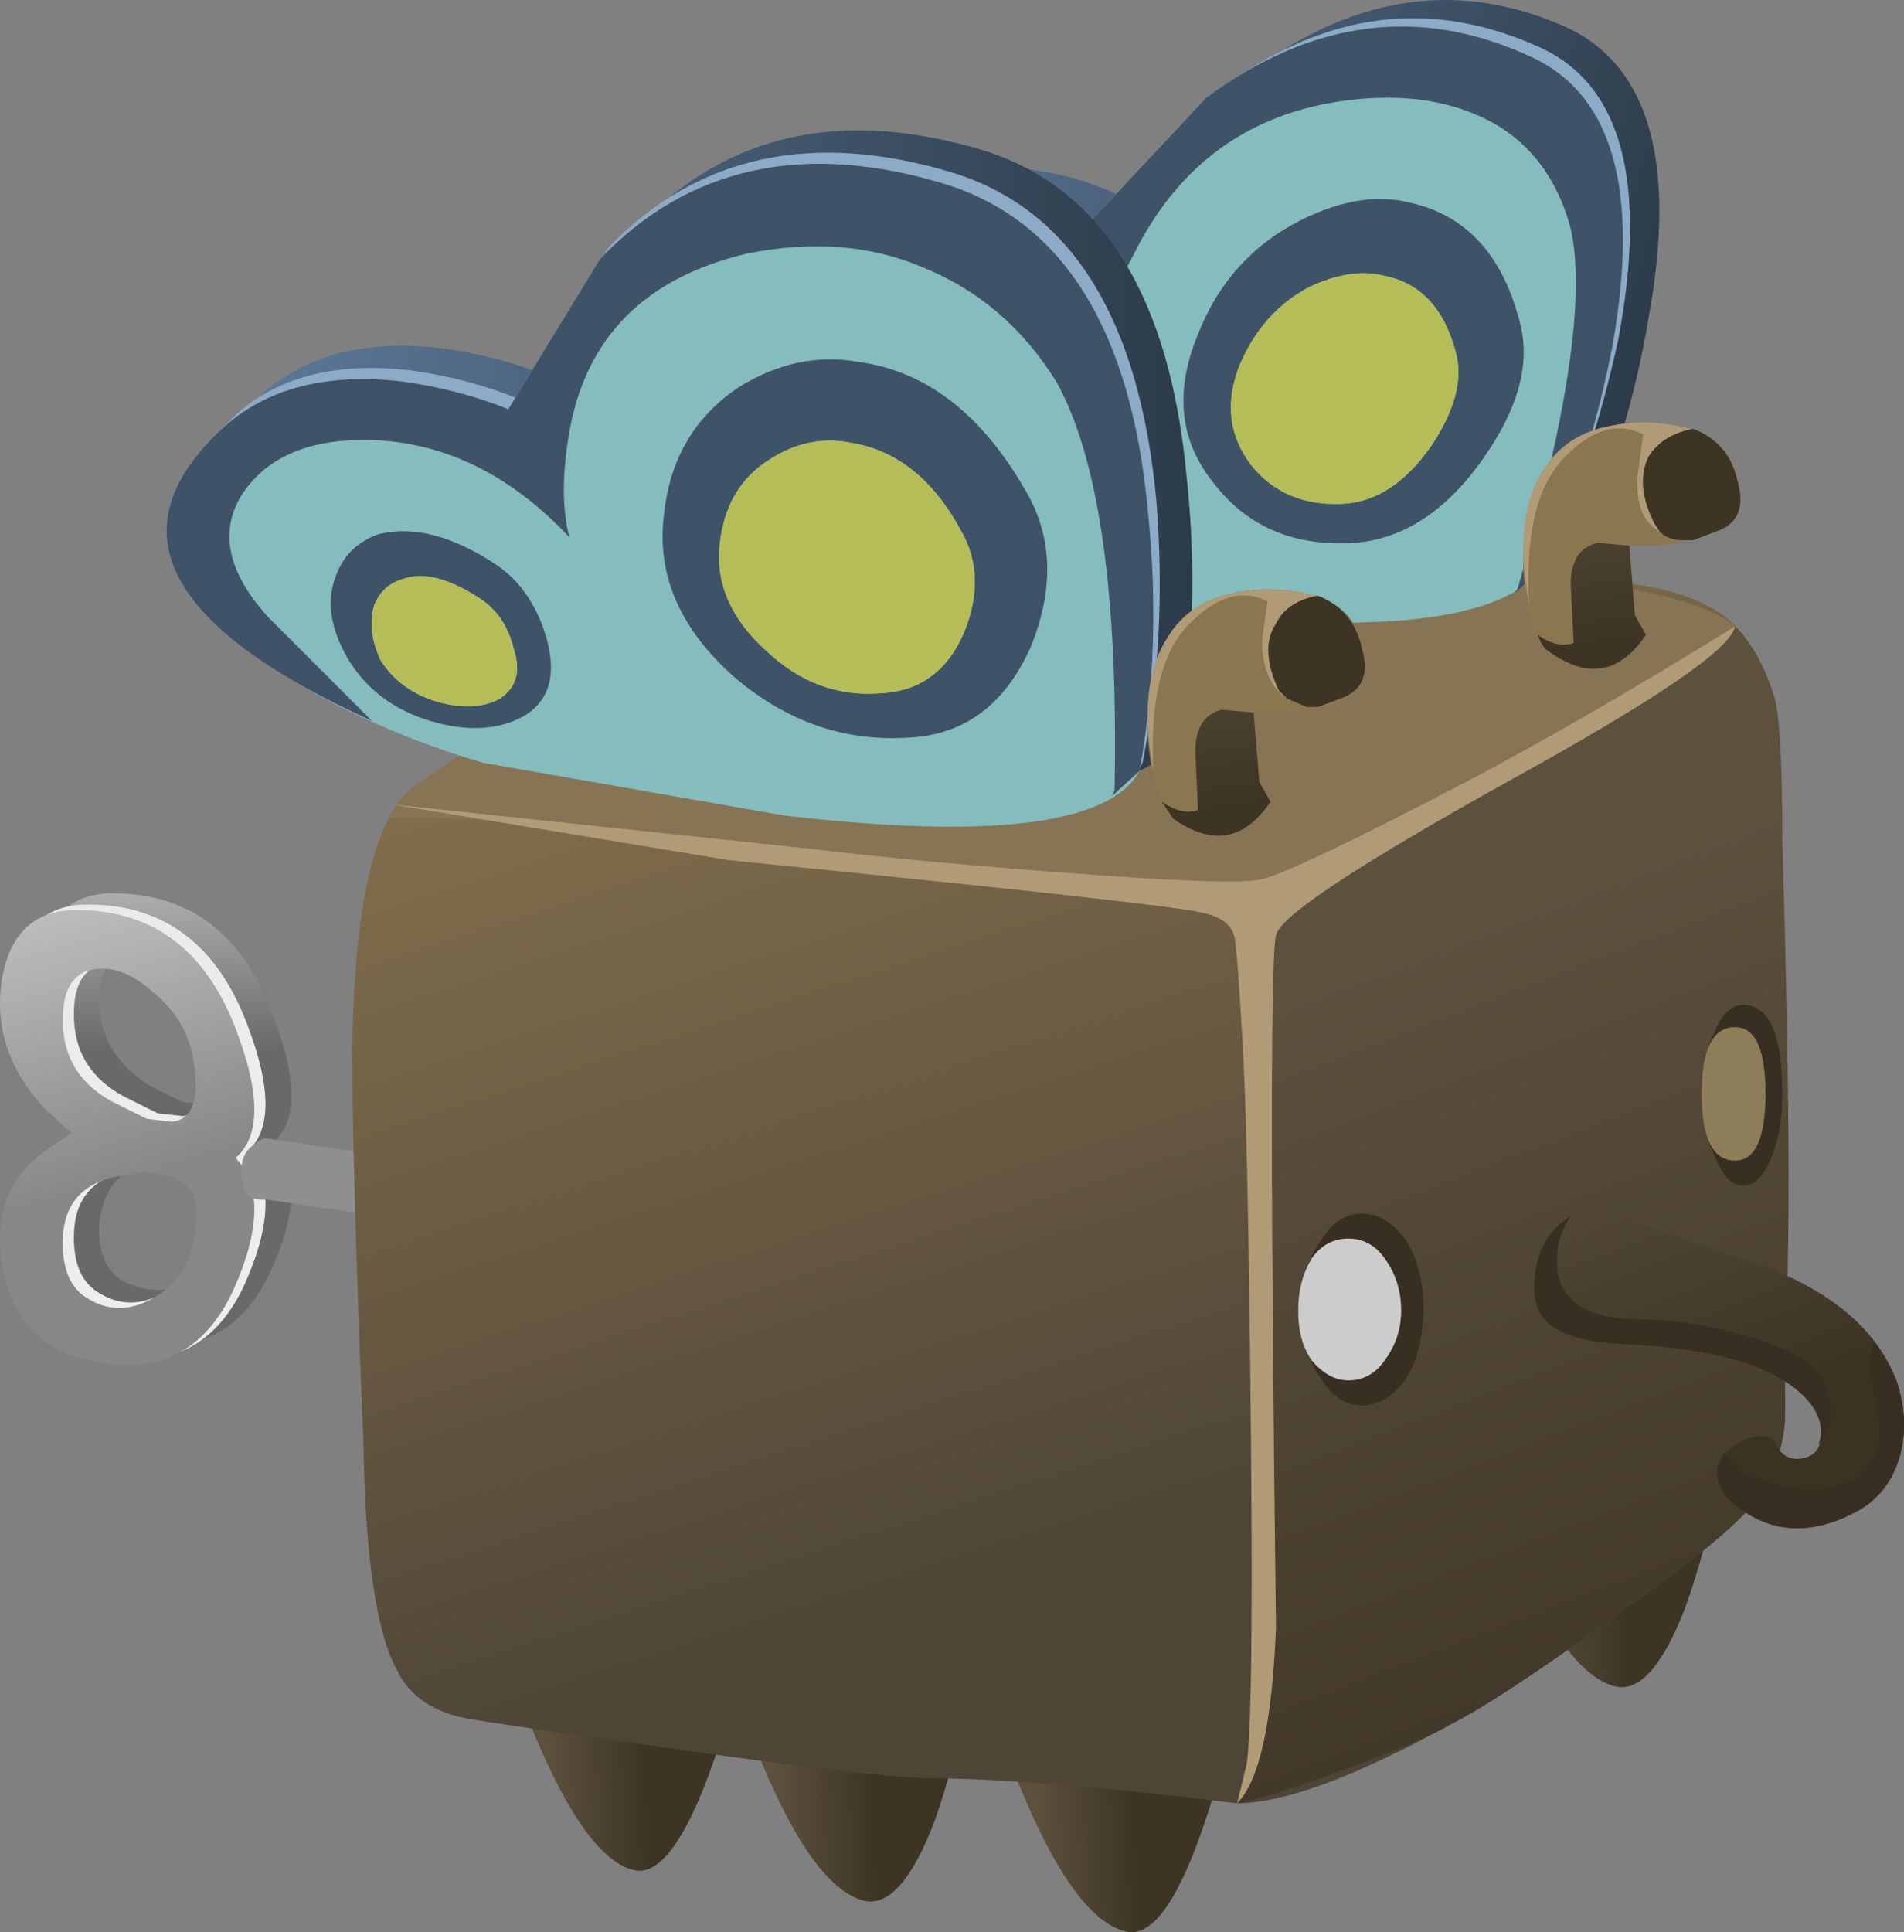
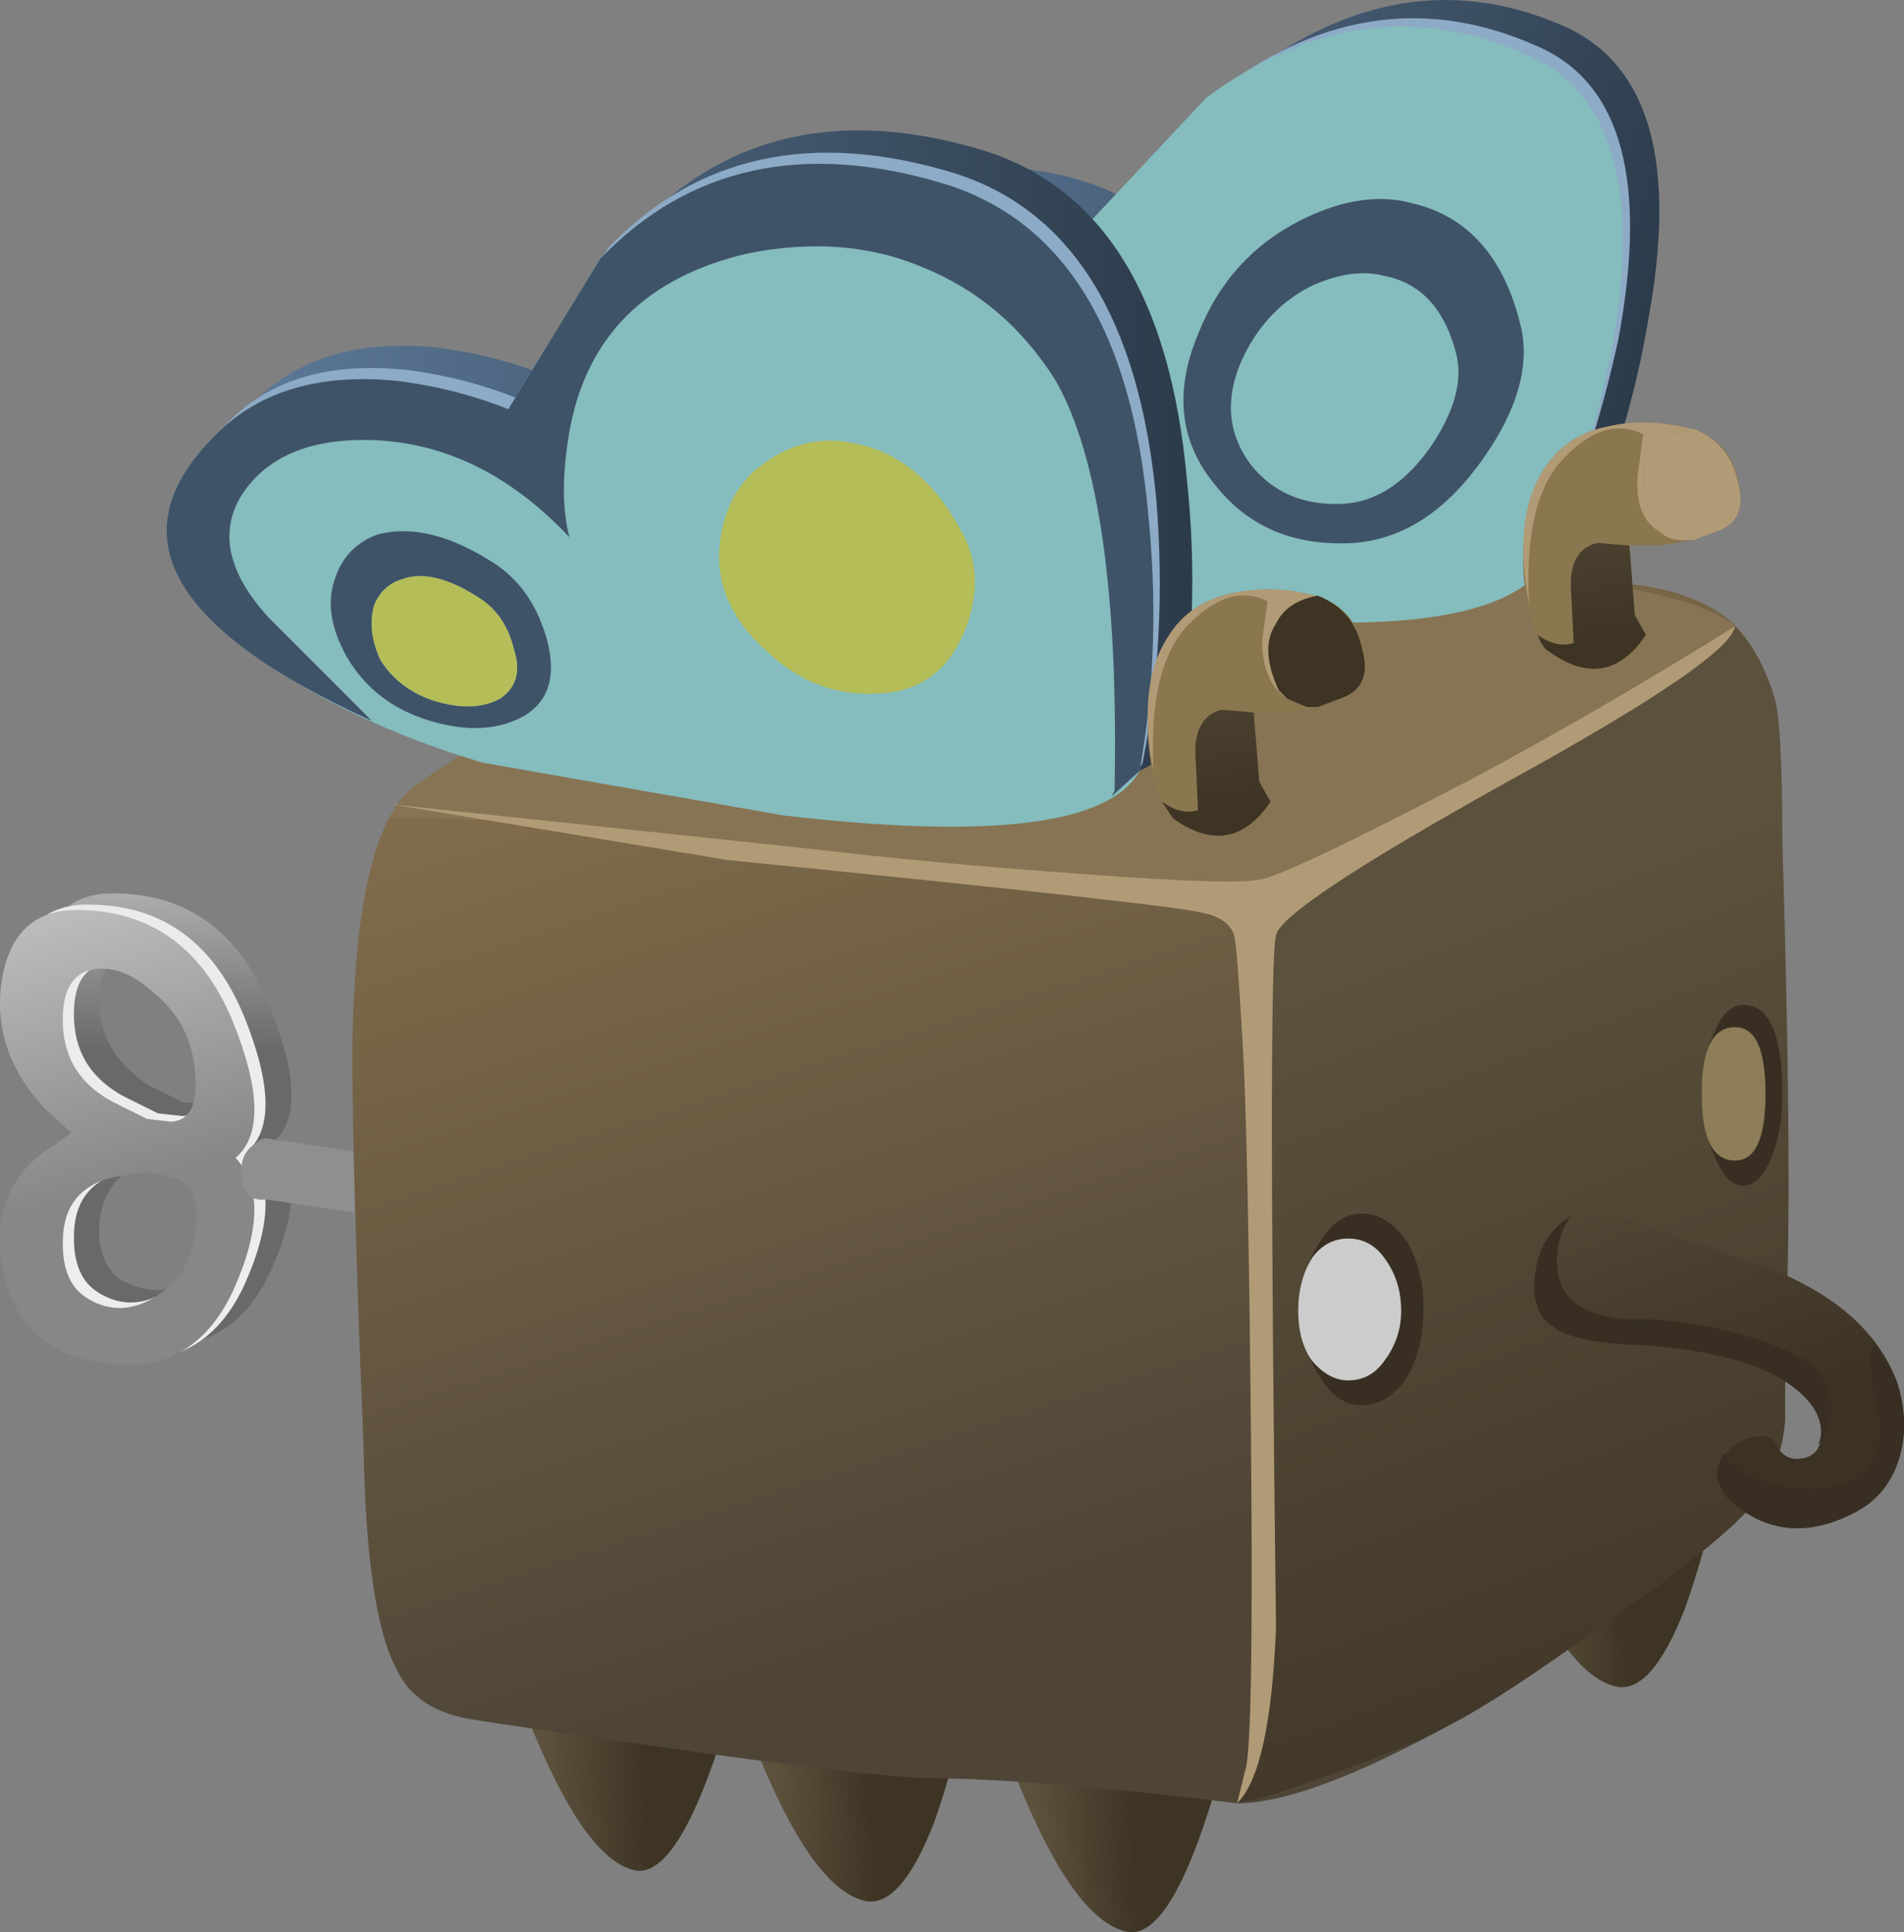
<svg xmlns="http://www.w3.org/2000/svg" xmlns:ns1="http://www.inkscape.org/namespaces/inkscape" id="svg2" xml:space="preserve" viewBox="0 0 34.223 34.718" version="1.1" ns1:version="0.91 r13725">
  <rect x="0" y="0" width="34.223" height="34.718" fill="#808080" stroke="none" />
  <defs id="defs6">
    <linearGradient id="linearGradient24" y2="-16346" gradientUnits="userSpaceOnUse" x2="16.034" gradientTransform="matrix(0 -.8 .8 -.001 13079 9.191)" y1="-16346" x1="9.209">
      <stop id="stop26" style="stop-color:#8f8f8f" offset="0" />
      <stop id="stop28" style="stop-color:#e8e8e8" offset=".228" />
      <stop id="stop30" style="stop-color:#696969" offset="1" />
    </linearGradient>
    <linearGradient id="linearGradient44" y2="-13811" gradientUnits="userSpaceOnUse" x2="-1909.5" gradientTransform="matrix(.218 -.77 .77 .218 11049 1550.3)" y1="-13811" x1="-1918.7">
      <stop id="stop46" style="stop-color:#e8e8e8" offset="0" />
      <stop id="stop48" style="stop-color:#ededed" offset="1" />
    </linearGradient>
    <linearGradient id="linearGradient62" y2="-13811" gradientUnits="userSpaceOnUse" x2="-1909.5" gradientTransform="matrix(.218 -.77 .77 .218 11049 1550.2)" y1="-13811" x1="-1918.7">
      <stop id="stop64" style="stop-color:#e8e8e8" offset="0" />
      <stop id="stop66" style="stop-color:#878787" offset="1" />
    </linearGradient>
    <linearGradient id="linearGradient80" y2="-17615" gradientUnits="userSpaceOnUse" x2="1519.7" gradientTransform="matrix(-.136 -.788 .788 -.136 14098 -1195.3)" y1="-17615" x1="1518.3">
      <stop id="stop82" style="stop-color:#8f8f8f" offset="0" />
      <stop id="stop84" style="stop-color:#e8e8e8" offset=".228" />
      <stop id="stop86" style="stop-color:#696969" offset="1" />
    </linearGradient>
    <linearGradient id="linearGradient100" y2="319.18" gradientUnits="userSpaceOnUse" x2="362.12" gradientTransform="matrix(.799 .034 -.034 .799 -269.21 -264.73)" y1="319.18" x1="360.37">
      <stop id="stop102" style="stop-color:#5d513d" offset="0" />
      <stop id="stop104" style="stop-color:#3d3424" offset="1" />
    </linearGradient>
    <linearGradient id="linearGradient118" y2="318.45" gradientUnits="userSpaceOnUse" x2="366.19" gradientTransform="matrix(.799 .034 -.034 .799 -269.21 -264.73)" y1="318.45" x1="364.44">
      <stop id="stop120" style="stop-color:#5d513d" offset="0" />
      <stop id="stop122" style="stop-color:#3d3424" offset="1" />
    </linearGradient>
    <linearGradient id="linearGradient136" y2="317.67" gradientUnits="userSpaceOnUse" x2="370.86" gradientTransform="matrix(.799 .034 -.034 .799 -269.21 -264.73)" y1="317.67" x1="369.11">
      <stop id="stop138" style="stop-color:#5d513d" offset="0" />
      <stop id="stop140" style="stop-color:#3d3424" offset="1" />
    </linearGradient>
    <linearGradient id="linearGradient154" y2="323.24" gradientUnits="userSpaceOnUse" x2="371.1" gradientTransform="matrix(.799 .034 -.034 .799 -269.21 -264.73)" y1="323.24" x1="369.35">
      <stop id="stop156" style="stop-color:#5d513d" offset="0" />
      <stop id="stop158" style="stop-color:#3d3424" offset="1" />
    </linearGradient>
    <linearGradient id="linearGradient172" y2="322.49" gradientUnits="userSpaceOnUse" x2="375.17" gradientTransform="matrix(.799 .034 -.034 .799 -269.21 -264.73)" y1="322.49" x1="373.42">
      <stop id="stop174" style="stop-color:#5d513d" offset="0" />
      <stop id="stop176" style="stop-color:#3d3424" offset="1" />
    </linearGradient>
    <linearGradient id="linearGradient190" y2="321.72" gradientUnits="userSpaceOnUse" x2="379.85" gradientTransform="matrix(.799 .034 -.034 .799 -269.21 -264.73)" y1="321.72" x1="378.09">
      <stop id="stop192" style="stop-color:#5d513d" offset="0" />
      <stop id="stop194" style="stop-color:#3d3424" offset="1" />
    </linearGradient>
    <linearGradient id="linearGradient208" y2="-13438" gradientUnits="userSpaceOnUse" x2="-2085.8" gradientTransform="matrix(.245 -.761 .761 .245 10762 1713)" y1="-13438" x1="-2105">
      <stop id="stop210" style="stop-color:#89734f" offset="0" />
      <stop id="stop212" style="stop-color:#4e4537" offset="1" />
    </linearGradient>
    <linearGradient id="linearGradient226" y2="-12873" gradientUnits="userSpaceOnUse" x2="-2350.8" gradientTransform="matrix(.286 -.747 .747 .286 10314 1927.2)" y1="-12873" x1="-2367.8">
      <stop id="stop228" style="stop-color:#5c513d" offset="0" />
      <stop id="stop230" style="stop-color:#3c3224" offset="1" />
    </linearGradient>
    <linearGradient id="linearGradient246" y2="-12866" gradientUnits="userSpaceOnUse" x2="-2354.5" gradientTransform="matrix(.286 -.747 .747 .286 10311 1928.8)" y1="-12866" x1="-2361.5">
      <stop id="stop248" style="stop-color:#5c513d" offset="0" />
      <stop id="stop250" style="stop-color:#3c3224" offset="1" />
    </linearGradient>
    <clipPath id="clipPath262">
      <path id="path264" d="m24.629 18.809c-0.082-0.265-0.695-0.48-1.84-0.64-1.148-0.16-2.535-0.227-4.16-0.199-1.789 0.027-3.32 0.16-4.602 0.402-1.254 0.238-1.824 0.504-1.718 0.797 0.132 0.269 0.894 0.48 2.277 0.64 1.414 0.161 2.988 0.2 4.723 0.122 1.574-0.055 2.879-0.2 3.918-0.442 1.015-0.211 1.48-0.437 1.402-0.68z" ns1:connector-curvature="0" />
    </clipPath>
    <clipPath id="clipPath270">
      <path id="path272" d="m-2319.8-1388.2h16.837v37.905h-16.837v-37.905z" ns1:connector-curvature="0" />
    </clipPath>
    <radialGradient id="radialGradient274" gradientUnits="userSpaceOnUse" cy="-1366.9" cx="-2311.2" r="8.715">
      <stop id="stop276" style="stop-color:#ffffff;stop-opacity:0.549" offset="0" />
      <stop id="stop278" style="stop-color:#ffffff;stop-opacity:0" offset=".867" />
      <stop id="stop282" style="stop-color:#ffffff;stop-opacity:0" offset="1" />
    </radialGradient>
    <mask id="mask284">
      <g id="g286">
        <g id="g288" clip-path="url(#clipPath270)">
          <path id="path290" style="fill:url(#radialGradient274)" d="m-2319.8-1388.2h16.837v37.905h-16.837v-37.905z" ns1:connector-curvature="0" />
        </g>
      </g>
    </mask>
    <radialGradient id="radialGradient294" gradientUnits="userSpaceOnUse" cy="-1366.9" cx="-2311.2" r="8.715">
      <stop id="stop296" style="stop-color:#000000" offset="0" />
      <stop id="stop298" style="stop-color:#000000" offset=".867" />
      <stop id="stop300" style="stop-color:#000000" offset="1" />
    </radialGradient>
    <linearGradient id="linearGradient314" y2="-720.89" gradientUnits="userSpaceOnUse" x2="-2200.9" gradientTransform="matrix(.797 -.068 .235 .783 1947.3 437.73)" y1="-720.89" x1="-2217.1">
      <stop id="stop316" style="stop-color:#5e7b9b" offset="0" />
      <stop id="stop318" style="stop-color:#2c3b4a" offset="1" />
    </linearGradient>
    <clipPath id="clipPath340">
      <path id="path342" d="m23.188 22.809c-0.215-1.117-0.547-2.183-1-3.199-0.559-0.718-2.161-0.945-4.801-0.679l-3.801 0.601c-1.094 0.32-2.024 0.774-2.797 1.36-1.519 1.117-1.402 2.265 0.359 3.437 0.879 0.563 1.879 0.75 3 0.563 0.559-0.083 1.028-0.227 1.399-0.442l1.801 1.922c1.519 1.117 3.066 1.32 4.64 0.598 1.2-0.532 1.598-1.918 1.2-4.161z" ns1:connector-curvature="0" />
    </clipPath>
    <clipPath id="clipPath348">
      <path id="path350" d="m-2847.5-10042h18.267v21.792h-18.267v-21.792z" ns1:connector-curvature="0" />
    </clipPath>
    <linearGradient id="linearGradient352" y2="-10031" gradientUnits="userSpaceOnUse" x2="-2835.5" y1="-10031" x1="-2844.3">
      <stop id="stop354" style="stop-color:#ffffff;stop-opacity:.478" offset="0" />
      <stop id="stop356" style="stop-color:#ffffff;stop-opacity:0" offset="1" />
    </linearGradient>
    <mask id="mask358">
      <g id="g360">
        <g id="g362" clip-path="url(#clipPath348)">
          <path id="path364" style="fill:url(#linearGradient352)" d="m-2847.5-10042h18.267v21.792h-18.267v-21.792z" ns1:connector-curvature="0" />
        </g>
      </g>
    </mask>
    <linearGradient id="linearGradient368" y2="-10031" gradientUnits="userSpaceOnUse" x2="-2835.5" y1="-10031" x1="-2844.3">
      <stop id="stop370" style="stop-color:#ffffff" offset="0" />
      <stop id="stop372" style="stop-color:#ffffff" offset="1" />
    </linearGradient>
    <clipPath id="clipPath380">
      <path id="path382" d="m24.867 18.649c0-0.293-0.238-0.547-0.719-0.757-0.48-0.188-1.066-0.282-1.761-0.282-0.692 0-1.278 0.094-1.758 0.282-0.481 0.21-0.723 0.464-0.723 0.757 0 0.27 0.242 0.508 0.723 0.723 0.48 0.184 1.066 0.277 1.758 0.277 0.695 0 1.281-0.093 1.761-0.277 0.481-0.215 0.719-0.453 0.719-0.723z" ns1:connector-curvature="0" />
    </clipPath>
    <clipPath id="clipPath388">
-       <path id="path390" d="m17.765-6.699h7.5v9.08h-7.5v-9.08z" ns1:connector-curvature="0" />
-     </clipPath>
+       </clipPath>
    <radialGradient id="radialGradient392" gradientUnits="userSpaceOnUse" cy="-3.3" cx="22" r="3.087">
      <stop id="stop394" style="stop-color:#ffffff;stop-opacity:.377" offset="0" />
      <stop id="stop396" style="stop-color:#ffffff;stop-opacity:0" offset=".867" />
      <stop id="stop400" style="stop-color:#ffffff;stop-opacity:0" offset="1" />
    </radialGradient>
    <mask id="mask402">
      <g id="g404">
        <g id="g406" clip-path="url(#clipPath388)">
          <path id="path408" style="fill:url(#radialGradient392)" d="m17.765-6.699h7.5v9.08h-7.5v-9.08z" ns1:connector-curvature="0" />
        </g>
      </g>
    </mask>
    <radialGradient id="radialGradient412" gradientUnits="userSpaceOnUse" cy="-3.3" cx="22" r="3.087">
      <stop id="stop414" style="stop-color:#000000" offset="0" />
      <stop id="stop416" style="stop-color:#000000" offset=".867" />
      <stop id="stop418" style="stop-color:#000000" offset="1" />
    </radialGradient>
    <linearGradient id="linearGradient432" y2="-15094" gradientUnits="userSpaceOnUse" x2="-1060.2" gradientTransform="matrix(.113 -.792 .792 .113 12098 877.61)" y1="-15094" x1="-1065.7">
      <stop id="stop434" style="stop-color:#8a7750" offset="0" />
      <stop id="stop436" style="stop-color:#4f4737" offset="1" />
    </linearGradient>
    <linearGradient id="linearGradient454" y2="-15062" gradientUnits="userSpaceOnUse" x2="-1086" gradientTransform="matrix(.115 -.792 .792 .115 12074 896.17)" y1="-15062" x1="-1088.6">
      <stop id="stop456" style="stop-color:#5d513d" offset="0" />
      <stop id="stop458" style="stop-color:#3d3424" offset="1" />
    </linearGradient>
    <linearGradient id="linearGradient472" y2="-15089" gradientUnits="userSpaceOnUse" x2="-1063.8" gradientTransform="matrix(.113 -.792 .792 .113 12094 881.13)" y1="-15089" x1="-1068.1">
      <stop id="stop474" style="stop-color:#5d513d" offset="0" />
      <stop id="stop476" style="stop-color:#3d3424" offset="1" />
    </linearGradient>
    <linearGradient id="linearGradient492" y2="-16800" gradientUnits="userSpaceOnUse" x2="515.72" gradientTransform="matrix(-.047 -.799 .799 -.047 13460 -376.62)" y1="-16800" x1="512.77">
      <stop id="stop494" style="stop-color:#cccccc" offset="0" />
      <stop id="stop496" style="stop-color:#8d7d58" offset=".859" />
      <stop id="stop498" style="stop-color:#8d7d58" offset="1" />
    </linearGradient>
    <linearGradient id="linearGradient514" y2="-16826" gradientUnits="userSpaceOnUse" x2="548.44" gradientTransform="matrix(-.051 -.798 .798 -.051 13486 -406.41)" y1="-16826" x1="545.68">
      <stop id="stop516" style="stop-color:#cccccc" offset="0" />
      <stop id="stop518" style="stop-color:#8d7d58" offset=".859" />
      <stop id="stop520" style="stop-color:#8d7d58" offset="1" />
    </linearGradient>
    <clipPath id="clipPath530">
      <path id="path532" d="m19.789 15.731c-0.027-0.293-0.723-0.507-2.082-0.64s-3.012-0.149-4.961-0.039c-1.891 0.105-3.519 0.293-4.879 0.558-1.359 0.266-2.039 0.547-2.039 0.84 0.027 0.293 0.719 0.508 2.078 0.641 1.364 0.133 3.016 0.148 4.961 0.039 1.922-0.106 3.563-0.293 4.922-0.559 1.359-0.269 2.023-0.547 2-0.84z" ns1:connector-curvature="0" />
    </clipPath>
    <clipPath id="clipPath538">
      <path id="path540" d="m-400.24-444.39h18.916v31.133h-18.916v-31.133z" ns1:connector-curvature="0" />
    </clipPath>
    <radialGradient id="radialGradient542" gradientUnits="userSpaceOnUse" cy="-427.43" cx="-390.34" r="8.725">
      <stop id="stop544" style="stop-color:#ffffff;stop-opacity:0.549" offset="0" />
      <stop id="stop546" style="stop-color:#ffffff;stop-opacity:0" offset=".867" />
      <stop id="stop550" style="stop-color:#ffffff;stop-opacity:0" offset="1" />
    </radialGradient>
    <mask id="mask552">
      <g id="g554">
        <g id="g556" clip-path="url(#clipPath538)">
          <path id="path558" style="fill:url(#radialGradient542)" d="m-400.24-444.39h18.916v31.133h-18.916v-31.133z" ns1:connector-curvature="0" />
        </g>
      </g>
    </mask>
    <radialGradient id="radialGradient562" gradientUnits="userSpaceOnUse" cy="-427.43" cx="-390.34" r="8.725">
      <stop id="stop564" style="stop-color:#000000" offset="0" />
      <stop id="stop566" style="stop-color:#000000" offset=".867" />
      <stop id="stop568" style="stop-color:#000000" offset="1" />
    </radialGradient>
    <linearGradient id="linearGradient582" y2="-.194" gradientUnits="userSpaceOnUse" x2="15.438" gradientTransform="matrix(.8 0 0 .8 4.788 21.291)" y1="-.194" x1="-2.237">
      <stop id="stop584" style="stop-color:#5e7b9b" offset="0" />
      <stop id="stop586" style="stop-color:#2c3b4a" offset="1" />
    </linearGradient>
    <clipPath id="clipPath608">
      <path id="path610" d="m6.949 16.809c-1.094 0.321-2.082 0.762-2.961 1.321-1.761 1.121-2.054 2.254-0.879 3.402 0.637 0.637 1.532 0.891 2.68 0.758 0.559-0.078 1.066-0.215 1.52-0.398l1.32 2.16c1.277 1.332 2.933 1.691 4.957 1.078 1.707-0.531 2.684-2.106 2.922-4.719 0.133-1.281 0.094-2.519-0.121-3.719-0.426-0.773-2.133-0.988-5.117-0.64l-4.321 0.757z" ns1:connector-curvature="0" />
    </clipPath>
    <clipPath id="clipPath616">
      <path id="path618" d="m-3357.5-9074.5h21.69v22.372h-21.69v-22.372z" ns1:connector-curvature="0" />
    </clipPath>
    <linearGradient id="linearGradient620" y2="-9063.2" gradientUnits="userSpaceOnUse" x2="-3342.5" y1="-9063.2" x1="-3352.8">
      <stop id="stop622" style="stop-color:#ffffff;stop-opacity:.478" offset="0" />
      <stop id="stop624" style="stop-color:#ffffff;stop-opacity:0" offset="1" />
    </linearGradient>
    <mask id="mask626">
      <g id="g628">
        <g id="g630" clip-path="url(#clipPath616)">
          <path id="path632" style="fill:url(#linearGradient620)" d="m-3357.5-9074.5h21.69v22.372h-21.69v-22.372z" ns1:connector-curvature="0" />
        </g>
      </g>
    </mask>
    <linearGradient id="linearGradient636" y2="-9063.2" gradientUnits="userSpaceOnUse" x2="-3342.5" y1="-9063.2" x1="-3352.8">
      <stop id="stop638" style="stop-color:#ffffff" offset="0" />
      <stop id="stop640" style="stop-color:#ffffff" offset="1" />
    </linearGradient>
    <clipPath id="clipPath648">
      <path id="path650" d="m19.469 16.251c0-0.293-0.242-0.535-0.723-0.719-0.476-0.215-1.066-0.32-1.758-0.32-0.668 0-1.254 0.105-1.761 0.32-0.481 0.184-0.719 0.426-0.719 0.719 0 0.266 0.238 0.508 0.719 0.719 0.48 0.187 1.066 0.281 1.761 0.281 0.692 0 1.282-0.094 1.758-0.281 0.481-0.211 0.723-0.453 0.723-0.719z" ns1:connector-curvature="0" />
    </clipPath>
    <clipPath id="clipPath656">
      <path id="path658" d="m11.515-10.911h7.5v9.08h-7.5v-9.08z" ns1:connector-curvature="0" />
    </clipPath>
    <radialGradient id="radialGradient660" gradientUnits="userSpaceOnUse" cy="-6.3" cx="15.25" r="3.087">
      <stop id="stop662" style="stop-color:#ffffff;stop-opacity:.377" offset="0" />
      <stop id="stop664" style="stop-color:#ffffff;stop-opacity:0" offset=".867" />
      <stop id="stop668" style="stop-color:#ffffff;stop-opacity:0" offset="1" />
    </radialGradient>
    <mask id="mask670">
      <g id="g672">
        <g id="g674" clip-path="url(#clipPath656)">
          <path id="path676" style="fill:url(#radialGradient660)" d="m11.515-10.911h7.5v9.08h-7.5v-9.08z" ns1:connector-curvature="0" />
        </g>
      </g>
    </mask>
    <radialGradient id="radialGradient680" gradientUnits="userSpaceOnUse" cy="-6.3" cx="15.25" r="3.087">
      <stop id="stop682" style="stop-color:#000000" offset="0" />
      <stop id="stop684" style="stop-color:#000000" offset=".867" />
      <stop id="stop686" style="stop-color:#000000" offset="1" />
    </radialGradient>
    <linearGradient id="linearGradient700" y2="-15101" gradientUnits="userSpaceOnUse" x2="-1058.2" gradientTransform="matrix(.113 -.792 .792 .113 12098 877.61)" y1="-15101" x1="-1063.7">
      <stop id="stop702" style="stop-color:#8a7750" offset="0" />
      <stop id="stop704" style="stop-color:#4f4737" offset="1" />
    </linearGradient>
    <linearGradient id="linearGradient722" y2="-15069" gradientUnits="userSpaceOnUse" x2="-1084" gradientTransform="matrix(.115 -.792 .792 .115 12074 896.17)" y1="-15069" x1="-1086.6">
      <stop id="stop724" style="stop-color:#5d513d" offset="0" />
      <stop id="stop726" style="stop-color:#3d3424" offset="1" />
    </linearGradient>
    <linearGradient id="linearGradient740" y2="-15096" gradientUnits="userSpaceOnUse" x2="-1061.8" gradientTransform="matrix(.113 -.792 .792 .113 12094 881.13)" y1="-15096" x1="-1066.1">
      <stop id="stop742" style="stop-color:#5d513d" offset="0" />
      <stop id="stop744" style="stop-color:#3d3424" offset="1" />
    </linearGradient>
  </defs>
  <g id="g10" transform="matrix(1.25 0 0 -1.25 0 34.718)">
    <g id="g12">
      <g id="g14">
        <g id="g16">
          <g id="g22">
            <path id="path32" style="fill-rule:evenodd;fill:url(#linearGradient24)" d="m3.348 10.212c0.054 0.48-0.067 0.785-0.36 0.918l-0.359 0.039c-0.188 0-0.348-0.024-0.481-0.078-0.425-0.133-0.668-0.426-0.718-0.879-0.028-0.403 0.078-0.68 0.316-0.84 0.348-0.188 0.695-0.188 1.043 0 0.32 0.187 0.508 0.465 0.559 0.84zm-2.762 3.719c0.082 0.64 0.402 0.972 0.961 1 1.094 0.027 1.867-0.508 2.32-1.602 0.403-0.984 0.43-1.637 0.082-1.957 0.348-0.43 0.321-1.066-0.082-1.922-0.453-0.933-1.226-1.226-2.32-0.879-0.559 0.188-0.879 0.613-0.961 1.278-0.106 0.695 0.094 1.226 0.602 1.601l0.359 0.281-0.359 0.36c-0.508 0.558-0.708 1.172-0.602 1.84zm2.762-1.2c-0.051 0.399-0.239 0.735-0.559 1-0.348 0.321-0.695 0.426-1.043 0.321-0.238-0.11-0.344-0.375-0.316-0.801 0.05-0.453 0.293-0.813 0.718-1.082l0.481-0.238 0.359-0.039c0.293 0.027 0.414 0.304 0.36 0.839z" ns1:connector-curvature="0" />
          </g>
        </g>
      </g>
      <g id="g34">
        <g id="g36">
          <g id="g42">
            <path id="path50" style="fill-rule:evenodd;fill:url(#linearGradient44)" d="m1.789 10.931c-0.453-0.106-0.695-0.387-0.723-0.84-0.023-0.426 0.082-0.719 0.321-0.879 0.32-0.215 0.656-0.215 1 0 0.32 0.183 0.508 0.465 0.562 0.84 0.078 0.48-0.027 0.773-0.32 0.879l-0.359 0.078-0.481-0.078zm-1.601 2.839c0.109 0.641 0.441 0.973 1 1 1.093 0.028 1.867-0.507 2.32-1.601 0.398-0.985 0.414-1.637 0.039-1.957 0.375-0.403 0.359-1.043-0.039-1.922-0.453-0.961-1.227-1.266-2.32-0.918-0.559 0.211-0.895 0.652-1 1.316-0.106 0.696 0.093 1.231 0.601 1.602l0.399 0.281-0.399 0.36c-0.508 0.558-0.707 1.171-0.601 1.839zm1.199 0.118c-0.239-0.106-0.344-0.371-0.321-0.797 0.028-0.481 0.27-0.84 0.723-1.082l0.481-0.239 0.359-0.039c0.293 0.024 0.398 0.305 0.32 0.84-0.054 0.399-0.242 0.731-0.562 1-0.344 0.317-0.68 0.426-1 0.317z" ns1:connector-curvature="0" />
          </g>
        </g>
      </g>
      <g id="g52">
        <g id="g54">
          <g id="g60">
            <path id="path68" style="fill-rule:evenodd;fill:url(#linearGradient62)" d="m1.629 10.852c-0.453-0.109-0.695-0.386-0.723-0.843-0.023-0.426 0.082-0.719 0.321-0.879 0.32-0.211 0.656-0.211 1 0 0.32 0.187 0.507 0.469 0.562 0.84 0.106 0.507 0 0.8-0.32 0.882l-0.36 0.079-0.48-0.079zm-1.602 2.84c0.106 0.637 0.442 0.973 1 1 1.094 0.024 1.868-0.508 2.321-1.601 0.398-0.989 0.414-1.641 0.039-1.961 0.375-0.399 0.359-1.039-0.039-1.918-0.453-0.961-1.227-1.27-2.321-0.922-0.558 0.215-0.894 0.652-1 1.32-0.105 0.696 0.094 1.227 0.602 1.602l0.398 0.277-0.398 0.363c-0.508 0.559-0.707 1.172-0.602 1.84zm2.762-1.203c-0.055 0.403-0.242 0.735-0.562 1-0.344 0.32-0.68 0.43-1 0.32-0.239-0.105-0.344-0.371-0.321-0.8 0.028-0.477 0.27-0.84 0.723-1.078l0.48-0.239 0.36-0.043c0.293 0.028 0.398 0.309 0.32 0.84z" ns1:connector-curvature="0" />
          </g>
        </g>
      </g>
      <g id="g70">
        <g id="g72">
          <g id="g78">
            <path id="path88" style="fill-rule:evenodd;fill:url(#linearGradient80)" d="m8.148 9.892-4.32 0.64c-0.242-0.027-0.359 0.106-0.359 0.399 0 0.187 0.066 0.32 0.199 0.398 0.055 0.055 0.105 0.082 0.16 0.082l4.32-0.641v-0.878z" ns1:connector-curvature="0" />
          </g>
        </g>
      </g>
      <g id="g90">
        <g id="g92">
          <g id="g98">
            <path id="path106" style="fill-rule:evenodd;fill:url(#linearGradient100)" d="m7.066 4.571 3.723-0.281c-0.586-2.398-1.148-3.531-1.68-3.398-0.64 0.16-1.32 1.386-2.043 3.679z" ns1:connector-curvature="0" />
          </g>
        </g>
      </g>
      <g id="g108">
        <g id="g110">
          <g id="g116">
            <path id="path124" style="fill-rule:evenodd;fill:url(#linearGradient118)" d="m10.348 4.13 3.718-0.278c-0.265-1.093-0.48-1.855-0.636-2.281-0.321-0.828-0.657-1.199-1-1.121-0.668 0.16-1.364 1.387-2.082 3.68z" ns1:connector-curvature="0" />
          </g>
        </g>
      </g>
      <g id="g126">
        <g id="g128">
          <g id="g134">
            <path id="path142" style="fill-rule:evenodd;fill:url(#linearGradient136)" d="m14.109 3.649 3.719-0.238c-0.558-2.402-1.105-3.535-1.64-3.402-0.668 0.16-1.36 1.375-2.079 3.64z" ns1:connector-curvature="0" />
          </g>
        </g>
      </g>
      <g id="g144">
        <g id="g146">
          <g id="g152">
            <path id="path160" style="fill-rule:evenodd;fill:url(#linearGradient154)" d="m14.109 8.13 3.719-0.278c-0.266-1.093-0.48-1.855-0.64-2.281-0.321-0.828-0.653-1.199-1-1.121-0.668 0.16-1.36 1.387-2.079 3.68z" ns1:connector-curvature="0" />
          </g>
        </g>
      </g>
      <g id="g162">
        <g id="g164">
          <g id="g170">
            <path id="path178" style="fill-rule:evenodd;fill:url(#linearGradient172)" d="m17.387 7.649 3.761-0.238c-0.293-1.148-0.519-1.906-0.679-2.281-0.321-0.824-0.657-1.199-1-1.121-0.668 0.16-1.36 1.375-2.082 3.64z" ns1:connector-curvature="0" />
          </g>
        </g>
      </g>
      <g id="g180">
        <g id="g182">
          <g id="g188">
            <path id="path196" style="fill-rule:evenodd;fill:url(#linearGradient190)" d="m21.148 7.212 3.719-0.281c-0.265-1.094-0.48-1.852-0.64-2.282-0.321-0.824-0.653-1.199-1-1.117-0.665 0.16-1.36 1.387-2.079 3.68z" ns1:connector-curvature="0" />
          </g>
        </g>
      </g>
      <g id="g198">
        <g id="g200">
          <g id="g206">
            <path id="path214" style="fill-rule:evenodd;fill:url(#linearGradient208)" d="m18.188 19.931c2.507-0.348 4.054-0.52 4.64-0.52 0.879 0 1.547-0.172 2-0.519 0.293-0.243 0.52-0.614 0.68-1.122 0.078-0.347 0.133-1.867 0.16-4.558 0.027-2.453 0.027-4.016 0-4.68v-1.16c-0.027-0.402-0.148-0.762-0.359-1.082-0.215-0.348-0.934-0.945-2.161-1.801-1.066-0.773-1.839-1.277-2.32-1.519-1.359-0.746-2.375-1.118-3.039-1.118-1.949 0.239-3.441 0.36-4.48 0.36-0.614 0.027-1.762 0.16-3.442 0.398-1.707 0.242-2.719 0.387-3.039 0.442-0.558 0.078-0.933 0.32-1.121 0.718-0.293 0.536-0.453 1.614-0.48 3.239-0.106 2.59-0.161 4.48-0.161 5.683 0.028 2.133 0.336 3.399 0.922 3.797 0.692 0.508 1.918 1.227 3.68 2.16 2.027 1.121 3.32 1.696 3.879 1.723 0.746 0.023 2.293-0.121 4.641-0.441z" ns1:connector-curvature="0" />
          </g>
        </g>
      </g>
      <g id="g216">
        <g id="g218">
          <g id="g224">
            <path id="path232" style="fill-rule:evenodd;fill:url(#linearGradient226)" d="m25.508 17.77c0.078-0.214 0.121-0.906 0.121-2.078 0.105-3.468 0.117-5.855 0.039-7.16v-1.16c-0.027-0.402-0.148-0.762-0.359-1.082-0.215-0.348-0.934-0.945-2.161-1.801-1.066-0.773-1.839-1.277-2.32-1.519-0.215-0.133-0.719-0.348-1.519-0.641-0.801-0.293-1.309-0.453-1.52-0.477 0.238 0.477 0.359 1.051 0.359 1.719l-0.082 11.199 0.082 0.122c0.133 0.16 0.852 0.558 2.161 1.199 1.492 0.718 2.437 1.215 2.839 1.48 1.122 0.719 1.719 1.121 1.801 1.199 0.239-0.238 0.426-0.574 0.559-1z" ns1:connector-curvature="0" />
          </g>
        </g>
      </g>
      <path id="path234" style="fill-rule:evenodd;fill:#877454" d="m23.707 17.809c-0.398-0.238-1.426-0.773-3.078-1.597-1.52-0.723-2.348-1.16-2.481-1.32-0.746 0.05-3.082 0.292-7 0.718-2.988 0.321-4.839 0.453-5.562 0.399 0.137 0.215 0.269 0.375 0.402 0.48 0.692 0.508 1.918 1.227 3.68 2.16 2.027 1.121 3.32 1.696 3.879 1.723 1.84 0.078 4.933-0.242 9.281-0.961 1.121-0.16 1.824-0.375 2.121-0.641-0.297-0.293-0.707-0.613-1.242-0.961z" ns1:connector-curvature="0" />
      <g id="g236">
        <g id="g238">
          <g id="g244">
            <path id="path252" style="fill-rule:evenodd;fill:url(#linearGradient246)" d="m27.27 7.931c0.132-0.399 0.144-0.774 0.039-1.122-0.106-0.343-0.309-0.597-0.602-0.757-0.691-0.375-1.305-0.321-1.84 0.16-0.215 0.238-0.238 0.453-0.078 0.64 0.16 0.184 0.348 0.278 0.559 0.278 0.105 0 0.187-0.067 0.238-0.199 0.082-0.106 0.187-0.145 0.32-0.122 0.188 0.028 0.282 0.149 0.282 0.36 0 0.215-0.106 0.414-0.321 0.601-0.453 0.399-1.281 0.625-2.48 0.68-0.504 0.027-0.852 0.106-1.039 0.242-0.215 0.133-0.309 0.36-0.282 0.68 0.028 0.32 0.137 0.57 0.321 0.758 0.16 0.187 0.336 0.281 0.519 0.281l2.563-0.879c0.933-0.375 1.531-0.906 1.801-1.601z" ns1:connector-curvature="0" />
          </g>
        </g>
      </g>
      <path id="path254" style="fill-rule:evenodd;fill:#382f22" d="m22.586 10.29c-0.133-0.188-0.199-0.398-0.199-0.641 0-0.558 0.402-0.84 1.199-0.84 0.453 0 0.961-0.078 1.523-0.238 0.637-0.187 1.012-0.402 1.118-0.64 0.16-0.399 0.136-0.707-0.079-0.922 0.106 0.269 0.012 0.523-0.281 0.761-0.453 0.399-1.281 0.625-2.48 0.68-0.504 0.027-0.852 0.106-1.039 0.242-0.215 0.133-0.309 0.36-0.282 0.68 0.028 0.426 0.204 0.73 0.52 0.918z" ns1:connector-curvature="0" />
      <path id="path256" style="fill-rule:evenodd;fill:#382f22" d="m27.27 7.931c0.132-0.399 0.144-0.774 0.039-1.122-0.106-0.343-0.309-0.597-0.602-0.757-0.691-0.375-1.305-0.321-1.84 0.16-0.187 0.211-0.215 0.437-0.078 0.68 0.106-0.215 0.387-0.375 0.84-0.481 0.453-0.082 0.801-0.039 1.039 0.121 0.32 0.184 0.426 0.52 0.32 1-0.105 0.477-0.121 0.797-0.039 0.957l0.321-0.558z" ns1:connector-curvature="0" />
      <g id="g258">
        <g id="g260" clip-path="url(#clipPath262)">
          <g id="g266" transform="matrix(.79 -.124 -.042 -.126 1787 -440.49)">
            <g id="g292" mask="url(#mask284)">
              <path id="path302" style="fill-rule:evenodd;fill:url(#radialGradient294)" d="m24.629 18.809c-0.082-0.265-0.695-0.48-1.84-0.64-1.148-0.16-2.535-0.227-4.16-0.199-1.789 0.027-3.32 0.16-4.602 0.402-1.254 0.238-1.824 0.504-1.718 0.797 0.132 0.269 0.894 0.48 2.277 0.64 1.414 0.161 2.988 0.2 4.723 0.122 1.574-0.055 2.879-0.2 3.918-0.442 1.015-0.211 1.48-0.437 1.402-0.68z" ns1:connector-curvature="0" />
            </g>
          </g>
        </g>
      </g>
      <g id="g304">
        <g id="g306">
          <g id="g312">
            <path id="path320" style="fill-rule:evenodd;fill:url(#linearGradient314)" d="m23.707 23.212c-0.187-1.121-0.504-2.188-0.961-3.203-0.558-0.692-2.133-0.907-4.719-0.637l-3.718 0.637c-1.094 0.347-2.016 0.8-2.762 1.363-1.465 1.117-1.344 2.254 0.359 3.398 0.883 0.559 1.867 0.747 2.961 0.559 0.535-0.078 0.988-0.227 1.36-0.437l1.8 1.878c1.493 1.094 3 1.293 4.52 0.602 1.176-0.563 1.562-1.949 1.16-4.16z" ns1:connector-curvature="0" />
          </g>
        </g>
      </g>
      <path id="path322" style="fill-rule:evenodd;fill:#8daac6" d="m23.27 22.892c-0.243-1.122-0.59-2.188-1.043-3.2-0.559-0.722-2.133-0.933-4.719-0.64l-3.719 0.64c-1.094 0.317-2.027 0.774-2.801 1.36-1.519 1.117-1.402 2.254 0.36 3.398 0.879 0.586 1.879 0.785 3 0.602 0.558-0.082 1.027-0.227 1.398-0.442l1.801 1.879c1.492 1.121 3.027 1.32 4.601 0.602 1.172-0.535 1.547-1.934 1.122-4.199z" ns1:connector-curvature="0" />
      <path id="path324" style="fill-rule:evenodd;fill:#85bcbd" d="m23.188 22.809c-0.215-1.117-0.547-2.183-1-3.199-0.559-0.718-2.161-0.945-4.801-0.679l-3.801 0.601c-1.094 0.32-2.024 0.774-2.797 1.36-1.519 1.117-1.402 2.265 0.359 3.437 0.879 0.563 1.879 0.75 3 0.563 0.559-0.083 1.028-0.227 1.399-0.442l1.801 1.922c1.519 1.117 3.066 1.32 4.64 0.598 1.2-0.532 1.598-1.918 1.2-4.161z" ns1:connector-curvature="0" />
-       <path id="path326" style="fill-rule:evenodd;fill:#3f5368" d="m21.789 19.251 0.039 0.078c0.719 2.48 0.973 4.203 0.758 5.16-0.184 0.695-0.559 1.203-1.117 1.52-0.586 0.32-1.293 0.429-2.121 0.32-1.387-0.184-2.399-0.918-3.039-2.199-0.188-0.344-0.321-0.692-0.403-1.039-0.051-0.16-0.078-0.293-0.078-0.399-0.133 0.211-0.348 0.438-0.64 0.68-0.536 0.48-1.149 0.73-1.84 0.758-0.879 0.027-1.586-0.211-2.121-0.719-0.559-0.559-0.625-1.16-0.2-1.801l1.121-1.48c-1.121 0.535-1.839 1.109-2.16 1.722-0.453 0.825-0.066 1.653 1.16 2.477 0.879 0.563 1.879 0.75 3 0.563 0.559-0.083 1.028-0.227 1.399-0.442l1.801 1.922c1.519 1.117 3.066 1.32 4.64 0.598 1.2-0.532 1.598-1.918 1.2-4.161-0.215-1.117-0.547-2.183-1-3.199l-0.399-0.359z" ns1:connector-curvature="0" />
      <path id="path328" style="fill-rule:evenodd;fill:#3f5368" d="m20.586 21.372c0.32 0.48 0.441 0.906 0.363 1.277-0.16 0.668-0.508 1.055-1.043 1.16-0.32 0.083-0.679 0.028-1.078-0.16-0.453-0.238-0.785-0.613-1-1.117-0.215-0.535-0.16-1.015 0.16-1.441 0.321-0.399 0.758-0.586 1.321-0.559 0.48 0.024 0.906 0.305 1.277 0.84zm-1.879 3.238c0.586 0.293 1.121 0.375 1.602 0.242 0.8-0.187 1.32-0.777 1.558-1.761 0.133-0.559-0.039-1.188-0.519-1.879-0.536-0.774-1.16-1.188-1.879-1.242-0.856-0.051-1.52 0.226-2 0.839-0.508 0.614-0.586 1.336-0.242 2.161 0.293 0.746 0.789 1.293 1.48 1.64z" ns1:connector-curvature="0" />
-       <path id="path330" style="fill-rule:evenodd;fill:#b5bd58" d="m19.906 23.809c0.535-0.105 0.883-0.492 1.043-1.16 0.078-0.371-0.043-0.797-0.363-1.277-0.371-0.535-0.797-0.816-1.277-0.84-0.563-0.027-1 0.16-1.321 0.559-0.32 0.426-0.375 0.906-0.16 1.441 0.215 0.504 0.547 0.879 1 1.117 0.399 0.188 0.758 0.243 1.078 0.16z" ns1:connector-curvature="0" />
      <path id="path332" style="fill-rule:evenodd;fill:#3f5368" d="m14.586 21.169c0 0.297-0.094 0.523-0.277 0.683-0.321 0.29-0.668 0.399-1.039 0.317-0.215-0.051-0.403-0.172-0.563-0.36-0.187-0.238-0.238-0.503-0.16-0.8 0.082-0.317 0.293-0.532 0.641-0.637 0.32-0.109 0.64-0.082 0.96 0.078 0.266 0.16 0.414 0.402 0.438 0.719zm0.121 1.16c0.293-0.238 0.43-0.598 0.402-1.078-0.027-0.481-0.254-0.828-0.679-1.039-0.453-0.242-0.938-0.281-1.442-0.121-0.535 0.187-0.851 0.508-0.961 0.961-0.078 0.425 0 0.812 0.243 1.16 0.238 0.293 0.519 0.48 0.839 0.558 0.559 0.133 1.094-0.011 1.598-0.441z" ns1:connector-curvature="0" />
      <path id="path334" style="fill-rule:evenodd;fill:#b5bd58" d="m14.309 21.852c0.183-0.16 0.277-0.386 0.277-0.683-0.024-0.317-0.172-0.559-0.438-0.719-0.32-0.16-0.64-0.187-0.96-0.078-0.348 0.105-0.559 0.32-0.641 0.637-0.078 0.297-0.027 0.562 0.16 0.8 0.16 0.188 0.348 0.309 0.563 0.36 0.371 0.082 0.718-0.027 1.039-0.317z" ns1:connector-curvature="0" />
      <g id="g336">
        <g id="g338" clip-path="url(#clipPath340)">
          <g id="g344" transform="matrix(.467 -.65 .747 .331 8836 1500.7)">
            <g id="g366" mask="url(#mask358)">
              <path id="path374" style="fill-rule:evenodd;fill:url(#linearGradient368)" d="m23.188 22.809c-0.215-1.117-0.547-2.183-1-3.199-0.559-0.718-2.161-0.945-4.801-0.679l-3.801 0.601c-1.094 0.32-2.024 0.774-2.797 1.36-1.519 1.117-1.402 2.265 0.359 3.437 0.879 0.563 1.879 0.75 3 0.563 0.559-0.083 1.028-0.227 1.399-0.442l1.801 1.922c1.519 1.117 3.066 1.32 4.64 0.598 1.2-0.532 1.598-1.918 1.2-4.161z" ns1:connector-curvature="0" />
            </g>
          </g>
        </g>
      </g>
      <g id="g376">
        <g id="g378" clip-path="url(#clipPath380)">
          <g id="g384" transform="matrix(.8 0 0 -.33 4.788 17.561)">
            <g id="g410" mask="url(#mask402)">
              <path id="path420" style="fill-rule:evenodd;fill:url(#radialGradient412)" d="m24.867 18.649c0-0.293-0.238-0.547-0.719-0.757-0.48-0.188-1.066-0.282-1.761-0.282-0.692 0-1.278 0.094-1.758 0.282-0.481 0.21-0.723 0.464-0.723 0.757 0 0.27 0.242 0.508 0.723 0.723 0.48 0.184 1.066 0.277 1.758 0.277 0.695 0 1.281-0.093 1.761-0.277 0.481-0.215 0.719-0.453 0.719-0.723z" ns1:connector-curvature="0" />
            </g>
          </g>
        </g>
      </g>
      <g id="g422">
        <g id="g424">
          <g id="g430">
            <path id="path438" style="fill-rule:evenodd;fill:url(#linearGradient432)" d="m22.27 18.411c-0.188 0.133-0.309 0.508-0.364 1.121-0.023 0.637 0.067 1.133 0.282 1.477 0.214 0.347 0.535 0.562 0.96 0.64 0.372 0.082 0.758 0.067 1.161-0.039 0.371-0.105 0.597-0.347 0.679-0.718 0.106-0.403 0-0.653-0.32-0.762-0.266-0.106-0.547-0.172-0.84-0.199h-0.398l0.078-1 0.16-0.282c-0.375-0.558-0.84-0.64-1.398-0.238z" ns1:connector-curvature="0" />
          </g>
        </g>
      </g>
      <path id="path440" style="fill-rule:evenodd;fill:#b19b76" d="m24.348 21.61c-0.293-0.051-0.508-0.187-0.641-0.398-0.133-0.27-0.105-0.586 0.082-0.961l0.078-0.121c-0.238 0.133-0.347 0.402-0.32 0.801l0.082 0.601c-0.375 0.184-0.762 0.067-1.16-0.363-0.375-0.399-0.535-1.094-0.481-2.078-0.16 0.828-0.093 1.465 0.2 1.918 0.214 0.347 0.535 0.562 0.96 0.64 0.372 0.082 0.758 0.067 1.161-0.039h0.039z" ns1:connector-curvature="0" />
      <path id="path442" style="fill-rule:evenodd;fill:#b19b76" d="m24.348 21.61c0.347-0.133 0.558-0.386 0.64-0.758 0.106-0.375 0-0.617-0.32-0.722l-0.32-0.121h-0.16c-0.133 0-0.239 0.043-0.321 0.121l-0.078 0.121c-0.187 0.371-0.215 0.691-0.082 0.961 0.133 0.211 0.348 0.344 0.641 0.398z" ns1:connector-curvature="0" />
      <g id="g444">
        <g id="g446">
          <g id="g452">
-             <path id="path460" style="fill-rule:evenodd;fill:url(#linearGradient454)" d="m24.348 21.61c0.347-0.133 0.558-0.386 0.64-0.758 0.106-0.375 0-0.617-0.32-0.722l-0.32-0.121h-0.16c-0.133 0-0.239 0.043-0.321 0.121l-0.078 0.121c-0.187 0.371-0.215 0.691-0.082 0.961 0.133 0.211 0.348 0.344 0.641 0.398z" ns1:connector-curvature="0" />
-           </g>
+             </g>
        </g>
      </g>
      <g id="g462">
        <g id="g464">
          <g id="g470">
            <path id="path478" style="fill-rule:evenodd;fill:url(#linearGradient472)" d="m23.508 18.931 0.16-0.282c-0.375-0.558-0.84-0.64-1.398-0.238-0.055 0.027-0.11 0.106-0.161 0.238 0.184-0.132 0.36-0.172 0.52-0.117l-0.043 0.84c0 0.238 0.066 0.414 0.203 0.52 0.078 0.05 0.145 0.078 0.199 0.078l0.442-0.039 0.078-1z" ns1:connector-curvature="0" />
          </g>
        </g>
      </g>
      <path id="path480" style="fill-rule:evenodd;fill:#382f22" d="m20.469 8.97c0-0.399-0.082-0.735-0.242-1-0.184-0.266-0.399-0.399-0.641-0.399-0.238 0-0.438 0.133-0.598 0.399-0.187 0.265-0.281 0.601-0.281 1 0 0.375 0.094 0.695 0.281 0.961 0.16 0.265 0.36 0.398 0.598 0.398 0.242 0 0.453-0.133 0.641-0.398 0.16-0.266 0.242-0.586 0.242-0.961z" ns1:connector-curvature="0" />
      <g id="g482">
        <g id="g484">
          <g id="g490">
            <path id="path500" style="fill-rule:evenodd;fill:url(#linearGradient492)" d="m20.148 8.931c0-0.266-0.082-0.508-0.242-0.719-0.133-0.188-0.304-0.281-0.519-0.281-0.184 0-0.36 0.093-0.52 0.281-0.133 0.183-0.199 0.426-0.199 0.719s0.066 0.546 0.199 0.761c0.133 0.184 0.309 0.278 0.52 0.278 0.215 0 0.386-0.094 0.519-0.278 0.16-0.215 0.242-0.468 0.242-0.761z" ns1:connector-curvature="0" />
          </g>
        </g>
      </g>
      <path id="path502" style="fill-rule:evenodd;fill:#382f22" d="m25.629 12.052c0-0.375-0.055-0.68-0.16-0.922-0.106-0.266-0.242-0.399-0.403-0.399-0.16 0-0.293 0.133-0.398 0.399-0.133 0.265-0.199 0.574-0.199 0.922 0 0.343 0.066 0.652 0.199 0.918 0.105 0.242 0.238 0.359 0.398 0.359 0.375 0 0.563-0.426 0.563-1.277z" ns1:connector-curvature="0" />
      <g id="g504">
        <g id="g506">
          <g id="g512">
            <path id="path522" style="fill-rule:evenodd;fill:url(#linearGradient514)" d="m25.387 12.052c0-0.641-0.145-0.961-0.438-0.961-0.32 0-0.48 0.32-0.48 0.961 0 0.64 0.16 0.957 0.48 0.957 0.293 0 0.438-0.317 0.438-0.957z" ns1:connector-curvature="0" />
          </g>
        </g>
      </g>
      <path id="path524" style="fill-rule:evenodd;fill:#b19b76" d="m24.949 18.77c-0.054-0.32-1.148-1.066-3.281-2.238-2.16-1.203-3.266-1.933-3.32-2.203-0.078-0.293-0.078-3.613 0-9.957-0.055-1.363-0.239-2.203-0.559-2.52l0.117 0.477c0.082 0.215 0.11 1.816 0.082 4.801-0.027 2.879-0.066 4.773-0.121 5.679-0.055 0.934-0.094 1.442-0.121 1.52-0.051 0.16-0.199 0.27-0.437 0.32-0.293 0.082-2.575 0.336-6.84 0.762l-4.84 0.801 6.039-0.641c1.121-0.133 2.414-0.254 3.879-0.359 1.469-0.11 2.32-0.137 2.562-0.082 0.239 0.027 1.278 0.519 3.118 1.48 1.148 0.614 2.386 1.332 3.722 2.16z" ns1:connector-curvature="0" />
      <g id="g526">
        <g id="g528" clip-path="url(#clipPath530)">
          <g id="g534" transform="matrix(.799 -.04 -.006 -.12 322.12 -51.047)">
            <g id="g560" mask="url(#mask552)">
              <path id="path570" style="fill-rule:evenodd;fill:url(#radialGradient562)" d="m19.789 15.731c-0.027-0.293-0.723-0.507-2.082-0.64s-3.012-0.149-4.961-0.039c-1.891 0.105-3.519 0.293-4.879 0.558-1.359 0.266-2.039 0.547-2.039 0.84 0.027 0.293 0.719 0.508 2.078 0.641 1.364 0.133 3.016 0.148 4.961 0.039 1.922-0.106 3.563-0.293 4.922-0.559 1.359-0.269 2.023-0.547 2-0.84z" ns1:connector-curvature="0" />
            </g>
          </g>
        </g>
      </g>
      <g id="g572">
        <g id="g574">
          <g id="g580">
            <path id="path588" style="fill-rule:evenodd;fill:url(#linearGradient582)" d="m7.508 17.29c-1.094 0.32-2.078 0.762-2.961 1.32-1.758 1.121-2.055 2.254-0.879 3.399 0.641 0.64 1.535 0.894 2.68 0.761 0.558-0.078 1.066-0.214 1.519-0.398l1.321 2.16c1.281 1.332 2.933 1.692 4.96 1.078 1.707-0.535 2.68-2.105 2.918-4.718 0.137-1.282 0.094-2.52-0.117-3.723-0.429-0.774-2.137-0.985-5.121-0.637l-4.32 0.758z" ns1:connector-curvature="0" />
          </g>
        </g>
      </g>
      <path id="path590" style="fill-rule:evenodd;fill:#8daac6" d="m7.109 16.97c-1.093 0.32-2.082 0.761-2.961 1.32-1.761 1.121-2.054 2.254-0.878 3.402 0.613 0.637 1.492 0.891 2.636 0.758 0.563-0.078 1.067-0.215 1.524-0.398l1.316 2.16c1.281 1.332 2.934 1.691 4.961 1.078 1.707-0.531 2.68-2.106 2.922-4.719 0.105-1.308 0.039-2.562-0.199-3.762-0.43-0.773-2.11-0.984-5.043-0.64l-4.278 0.801z" ns1:connector-curvature="0" />
      <path id="path592" style="fill-rule:evenodd;fill:#85bcbd" d="m6.949 16.809c-1.094 0.321-2.082 0.762-2.961 1.321-1.761 1.121-2.054 2.254-0.879 3.402 0.637 0.637 1.532 0.891 2.68 0.758 0.559-0.078 1.066-0.215 1.52-0.398l1.32 2.16c1.277 1.332 2.933 1.691 4.957 1.078 1.707-0.531 2.684-2.106 2.922-4.719 0.133-1.281 0.094-2.519-0.121-3.719-0.426-0.773-2.133-0.988-5.117-0.64l-4.321 0.757z" ns1:connector-curvature="0" />
      <path id="path594" style="fill-rule:evenodd;fill:#3f5368" d="m13.27 23.931c-0.75 0.32-1.59 0.386-2.524 0.199-1.465-0.344-2.316-1.199-2.558-2.559-0.106-0.613-0.106-1.121 0-1.519-0.879 0.933-1.868 1.398-2.961 1.398-0.825 0-1.415-0.266-1.758-0.801-0.321-0.531-0.188-1.117 0.398-1.757l1.481-1.481c-2.934 1.332-3.68 2.707-2.239 4.121 0.637 0.637 1.532 0.891 2.68 0.758 0.559-0.078 1.066-0.215 1.52-0.398l1.32 2.16c1.277 1.332 2.933 1.691 4.957 1.078 1.707-0.531 2.684-2.106 2.922-4.719 0.133-1.281 0.094-2.519-0.121-3.719l-0.399-0.363 0.039 0.082c0.055 2.828-0.226 4.785-0.839 5.879-0.481 0.773-1.122 1.32-1.918 1.641z" ns1:connector-curvature="0" />
-       <path id="path596" style="fill-rule:evenodd;fill:#3f5368" d="m11.027 18.411c0.481-0.453 1.028-0.652 1.641-0.602 0.559 0.028 0.961 0.321 1.199 0.883 0.215 0.532 0.199 1.012-0.039 1.438-0.398 0.746-0.933 1.176-1.601 1.281-0.399 0.078-0.786 0-1.161-0.242-0.425-0.266-0.664-0.68-0.718-1.238-0.055-0.559 0.172-1.067 0.679-1.52zm3.762 2.238c0.348-0.64 0.359-1.359 0.039-2.16-0.375-0.851-0.973-1.293-1.801-1.32-0.906-0.051-1.734 0.242-2.48 0.883-0.774 0.691-1.106 1.465-1 2.32 0.082 0.797 0.441 1.414 1.082 1.84 0.559 0.344 1.133 0.465 1.719 0.359 0.988-0.133 1.8-0.773 2.441-1.922z" ns1:connector-curvature="0" />
      <path id="path598" style="fill-rule:evenodd;fill:#b5bd58" d="m12.227 21.411c0.668-0.105 1.203-0.535 1.601-1.281 0.238-0.426 0.254-0.906 0.039-1.438-0.238-0.562-0.64-0.855-1.199-0.883-0.613-0.05-1.16 0.149-1.641 0.602-0.507 0.453-0.734 0.961-0.679 1.52 0.054 0.558 0.293 0.972 0.718 1.238 0.375 0.242 0.762 0.32 1.161 0.242z" ns1:connector-curvature="0" />
      <path id="path600" style="fill-rule:evenodd;fill:#3f5368" d="m7.387 18.45c-0.078 0.32-0.239 0.559-0.481 0.719-0.453 0.297-0.824 0.387-1.117 0.281-0.187-0.055-0.32-0.172-0.402-0.359-0.078-0.239-0.051-0.508 0.082-0.801 0.183-0.293 0.453-0.492 0.801-0.598 0.371-0.109 0.679-0.093 0.918 0.039 0.242 0.161 0.304 0.399 0.199 0.719zm-0.239 1.199c0.344-0.238 0.586-0.597 0.719-1.078 0.133-0.508 0.028-0.867-0.32-1.082-0.371-0.211-0.824-0.238-1.359-0.078-0.536 0.16-0.934 0.465-1.2 0.918-0.242 0.43-0.293 0.816-0.16 1.16 0.106 0.297 0.309 0.496 0.602 0.602 0.504 0.133 1.078-0.016 1.718-0.442z" ns1:connector-curvature="0" />
      <path id="path602" style="fill-rule:evenodd;fill:#b5bd58" d="m6.906 19.169c0.242-0.16 0.403-0.399 0.481-0.719 0.105-0.32 0.043-0.558-0.199-0.719-0.239-0.132-0.547-0.148-0.918-0.039-0.348 0.106-0.618 0.305-0.801 0.598-0.133 0.293-0.16 0.562-0.082 0.801 0.082 0.187 0.215 0.304 0.402 0.359 0.293 0.106 0.664 0.016 1.117-0.281z" ns1:connector-curvature="0" />
      <g id="g604">
        <g id="g606" clip-path="url(#clipPath608)">
          <g id="g612" transform="matrix(.52 -.608 .608 .52 7258.4 2702.9)">
            <g id="g634" mask="url(#mask626)">
              <path id="path642" style="fill-rule:evenodd;fill:url(#linearGradient636)" d="m6.949 16.809c-1.094 0.321-2.082 0.762-2.961 1.321-1.761 1.121-2.054 2.254-0.879 3.402 0.637 0.637 1.532 0.891 2.68 0.758 0.559-0.078 1.066-0.215 1.52-0.398l1.32 2.16c1.277 1.332 2.933 1.691 4.957 1.078 1.707-0.531 2.684-2.106 2.922-4.719 0.133-1.281 0.094-2.519-0.121-3.719-0.426-0.773-2.133-0.988-5.117-0.64l-4.321 0.757z" ns1:connector-curvature="0" />
            </g>
          </g>
        </g>
      </g>
      <g id="g644">
        <g id="g646" clip-path="url(#clipPath648)">
          <g id="g652" transform="matrix(.8 0 0 -.33 4.788 14.169)">
            <g id="g678" mask="url(#mask670)">
              <path id="path688" style="fill-rule:evenodd;fill:url(#radialGradient680)" d="m19.469 16.251c0-0.293-0.242-0.535-0.723-0.719-0.476-0.215-1.066-0.32-1.758-0.32-0.668 0-1.254 0.105-1.761 0.32-0.481 0.184-0.719 0.426-0.719 0.719 0 0.266 0.238 0.508 0.719 0.719 0.48 0.187 1.066 0.281 1.761 0.281 0.692 0 1.282-0.094 1.758-0.281 0.481-0.211 0.723-0.453 0.723-0.719z" ns1:connector-curvature="0" />
            </g>
          </g>
        </g>
      </g>
      <g id="g690">
        <g id="g692">
          <g id="g698">
            <path id="path706" style="fill-rule:evenodd;fill:url(#linearGradient700)" d="m19.586 18.489c0.109-0.398 0-0.652-0.316-0.758-0.27-0.105-0.547-0.172-0.84-0.199h-0.403l0.082-1 0.161-0.281c-0.375-0.559-0.84-0.641-1.403-0.242-0.187 0.16-0.305 0.535-0.359 1.121-0.028 0.64 0.066 1.133 0.281 1.48 0.211 0.348 0.531 0.559 0.957 0.641 0.375 0.078 0.762 0.066 1.16-0.039 0.375-0.11 0.602-0.348 0.68-0.723z" ns1:connector-curvature="0" />
          </g>
        </g>
      </g>
      <path id="path708" style="fill-rule:evenodd;fill:#b19b76" d="m18.949 19.212c-0.297-0.055-0.496-0.188-0.601-0.403-0.16-0.238-0.149-0.558 0.039-0.957l0.121-0.121c-0.238 0.161-0.36 0.438-0.36 0.84l0.079 0.559c-0.372 0.187-0.758 0.066-1.161-0.36-0.371-0.398-0.531-1.093-0.48-2.078-0.156 0.825-0.094 1.465 0.203 1.918 0.211 0.348 0.531 0.559 0.957 0.641 0.375 0.078 0.762 0.066 1.16-0.039h0.043z" ns1:connector-curvature="0" />
      <path id="path710" style="fill-rule:evenodd;fill:#b19b76" d="m18.949 19.212c0.344-0.137 0.559-0.387 0.637-0.762 0.109-0.375 0-0.613-0.316-0.719l-0.321-0.121h-0.16l-0.281 0.121-0.121 0.121c-0.184 0.399-0.199 0.719-0.039 0.957 0.105 0.215 0.304 0.348 0.601 0.403z" ns1:connector-curvature="0" />
      <g id="g712">
        <g id="g714">
          <g id="g720">
            <path id="path728" style="fill-rule:evenodd;fill:url(#linearGradient722)" d="m18.949 19.212c0.344-0.137 0.559-0.387 0.637-0.762 0.109-0.375 0-0.613-0.316-0.719l-0.321-0.121h-0.16l-0.281 0.121-0.121 0.121c-0.184 0.399-0.199 0.719-0.039 0.957 0.105 0.215 0.304 0.348 0.601 0.403z" ns1:connector-curvature="0" />
          </g>
        </g>
      </g>
      <g id="g730">
        <g id="g732">
          <g id="g738">
            <path id="path746" style="fill-rule:evenodd;fill:url(#linearGradient740)" d="m16.867 16.009-0.16 0.242c0.188-0.133 0.359-0.176 0.52-0.121l-0.039 0.84c0 0.242 0.066 0.414 0.199 0.519 0.082 0.055 0.148 0.082 0.199 0.082l0.441-0.039 0.082-1 0.161-0.281c-0.375-0.559-0.84-0.641-1.403-0.242z" ns1:connector-curvature="0" />
          </g>
        </g>
      </g>
    </g>
  </g>
</svg>